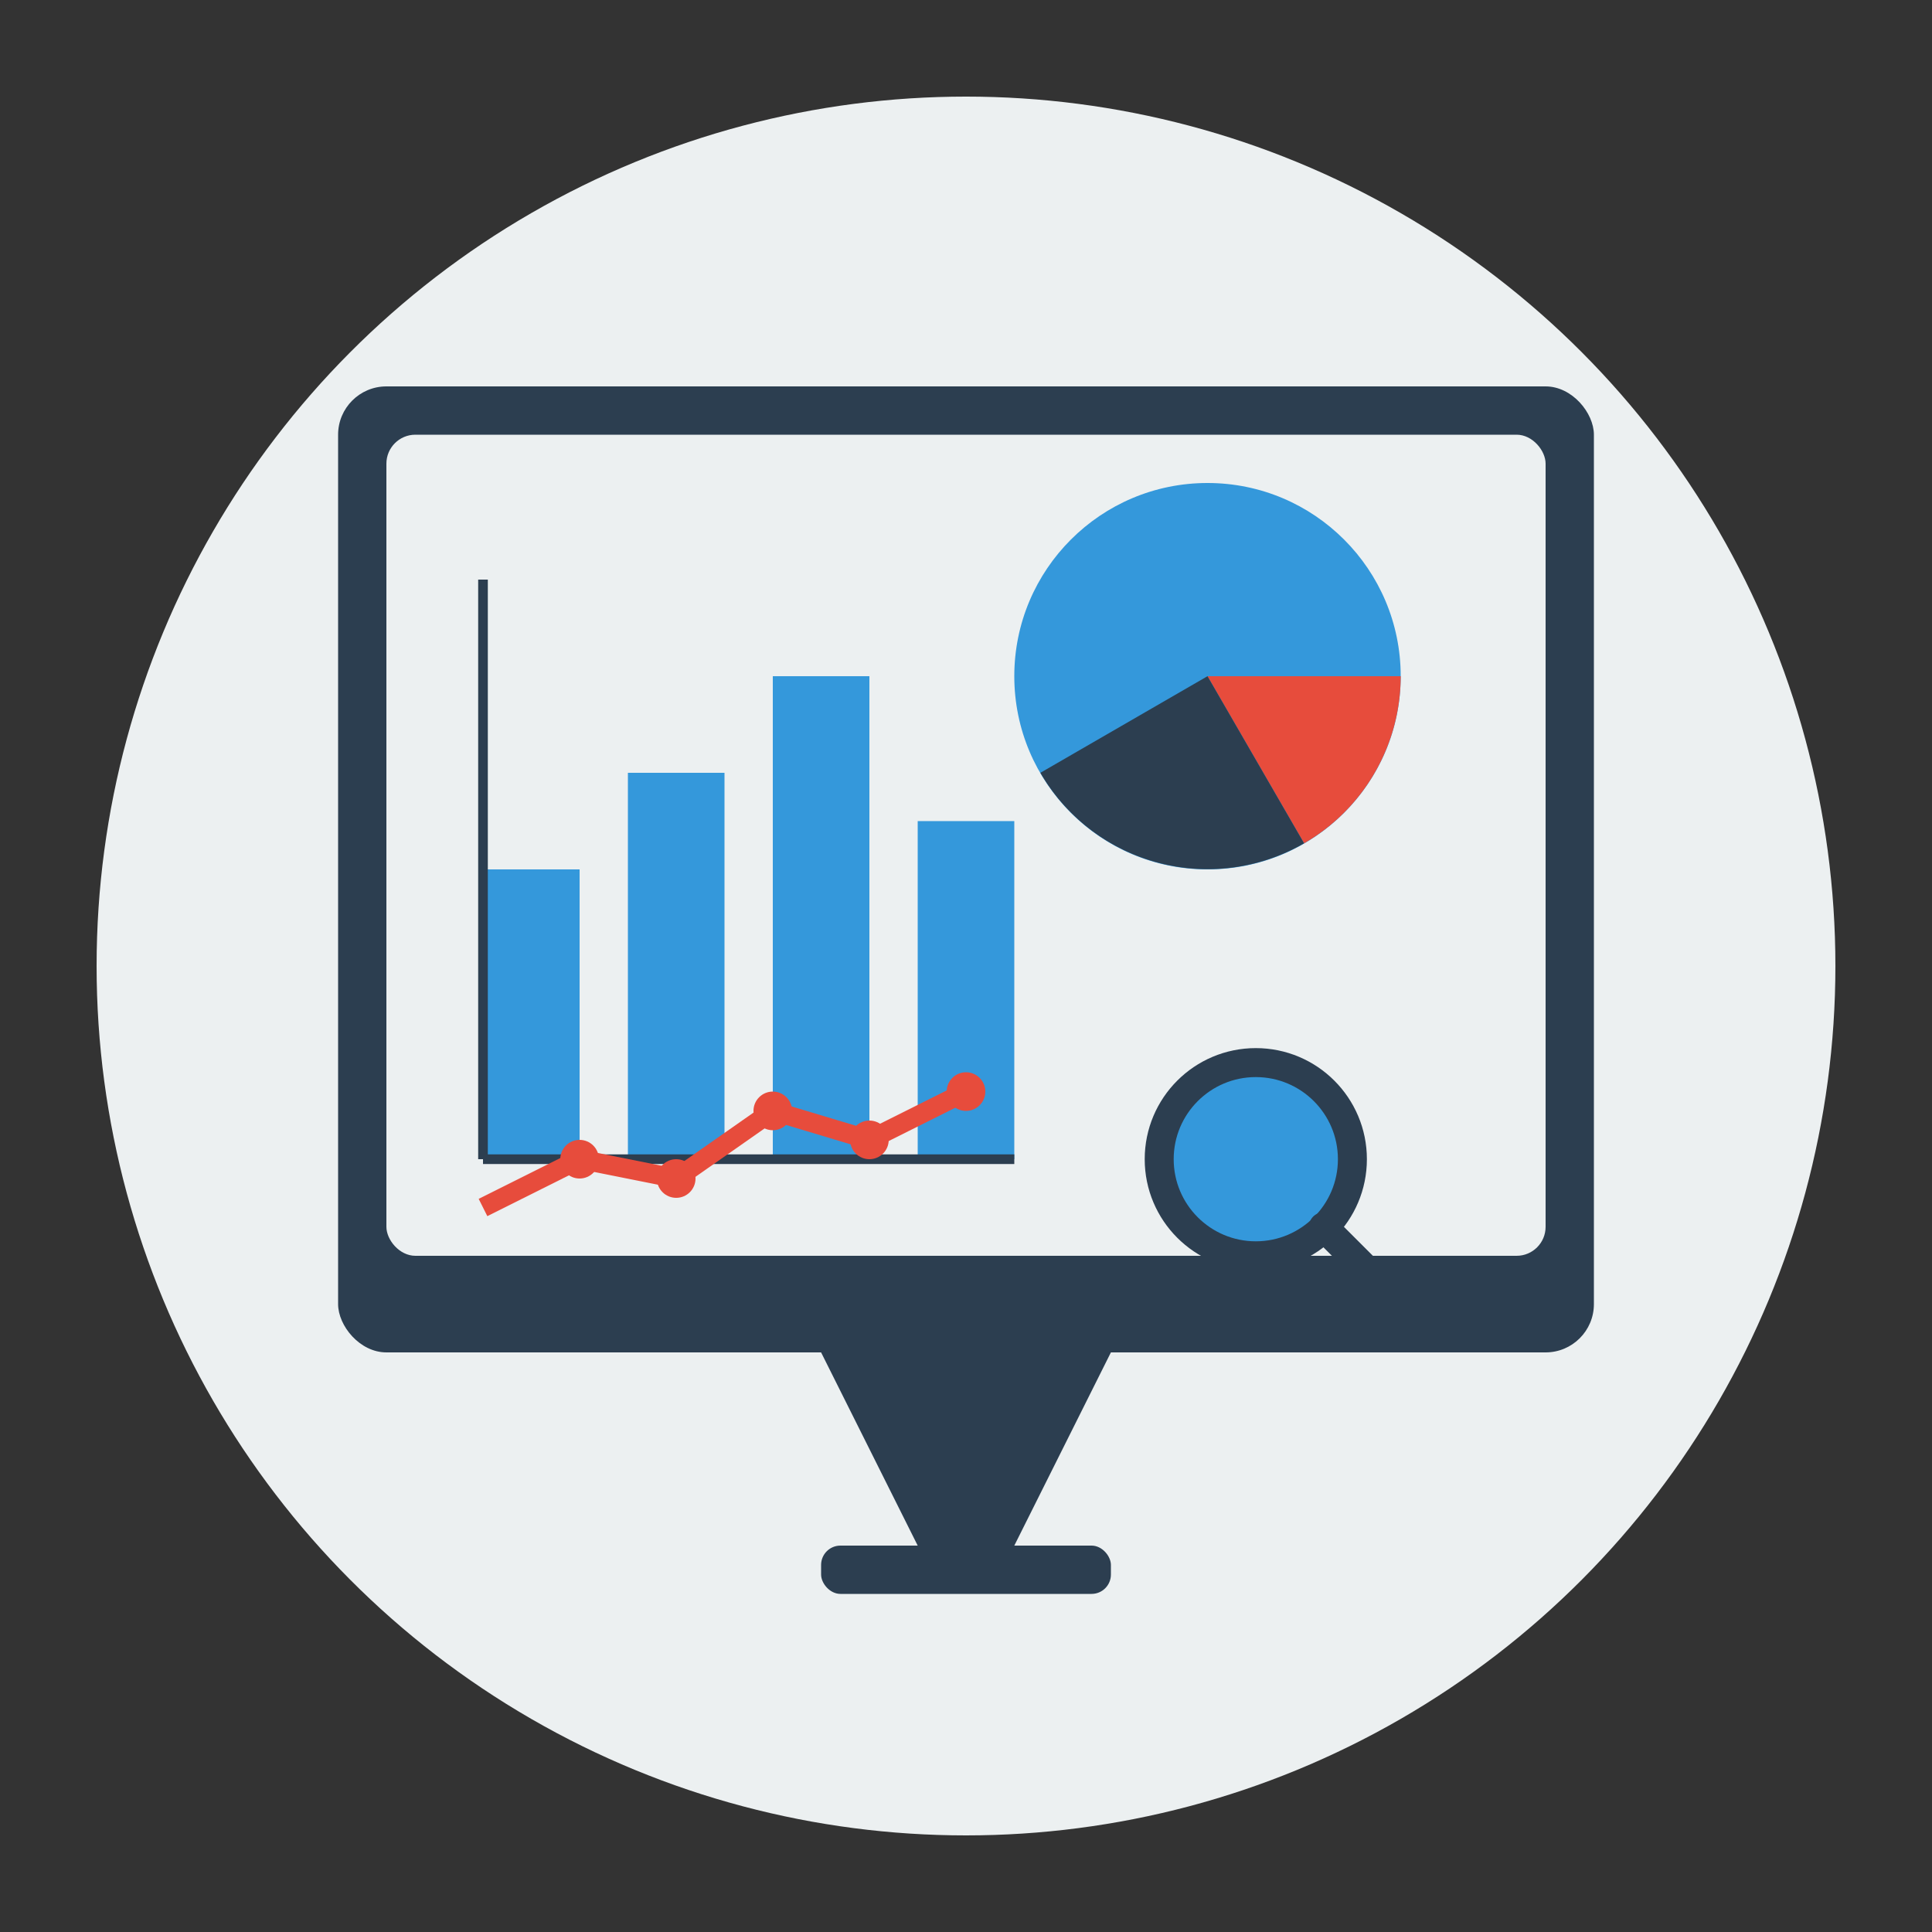
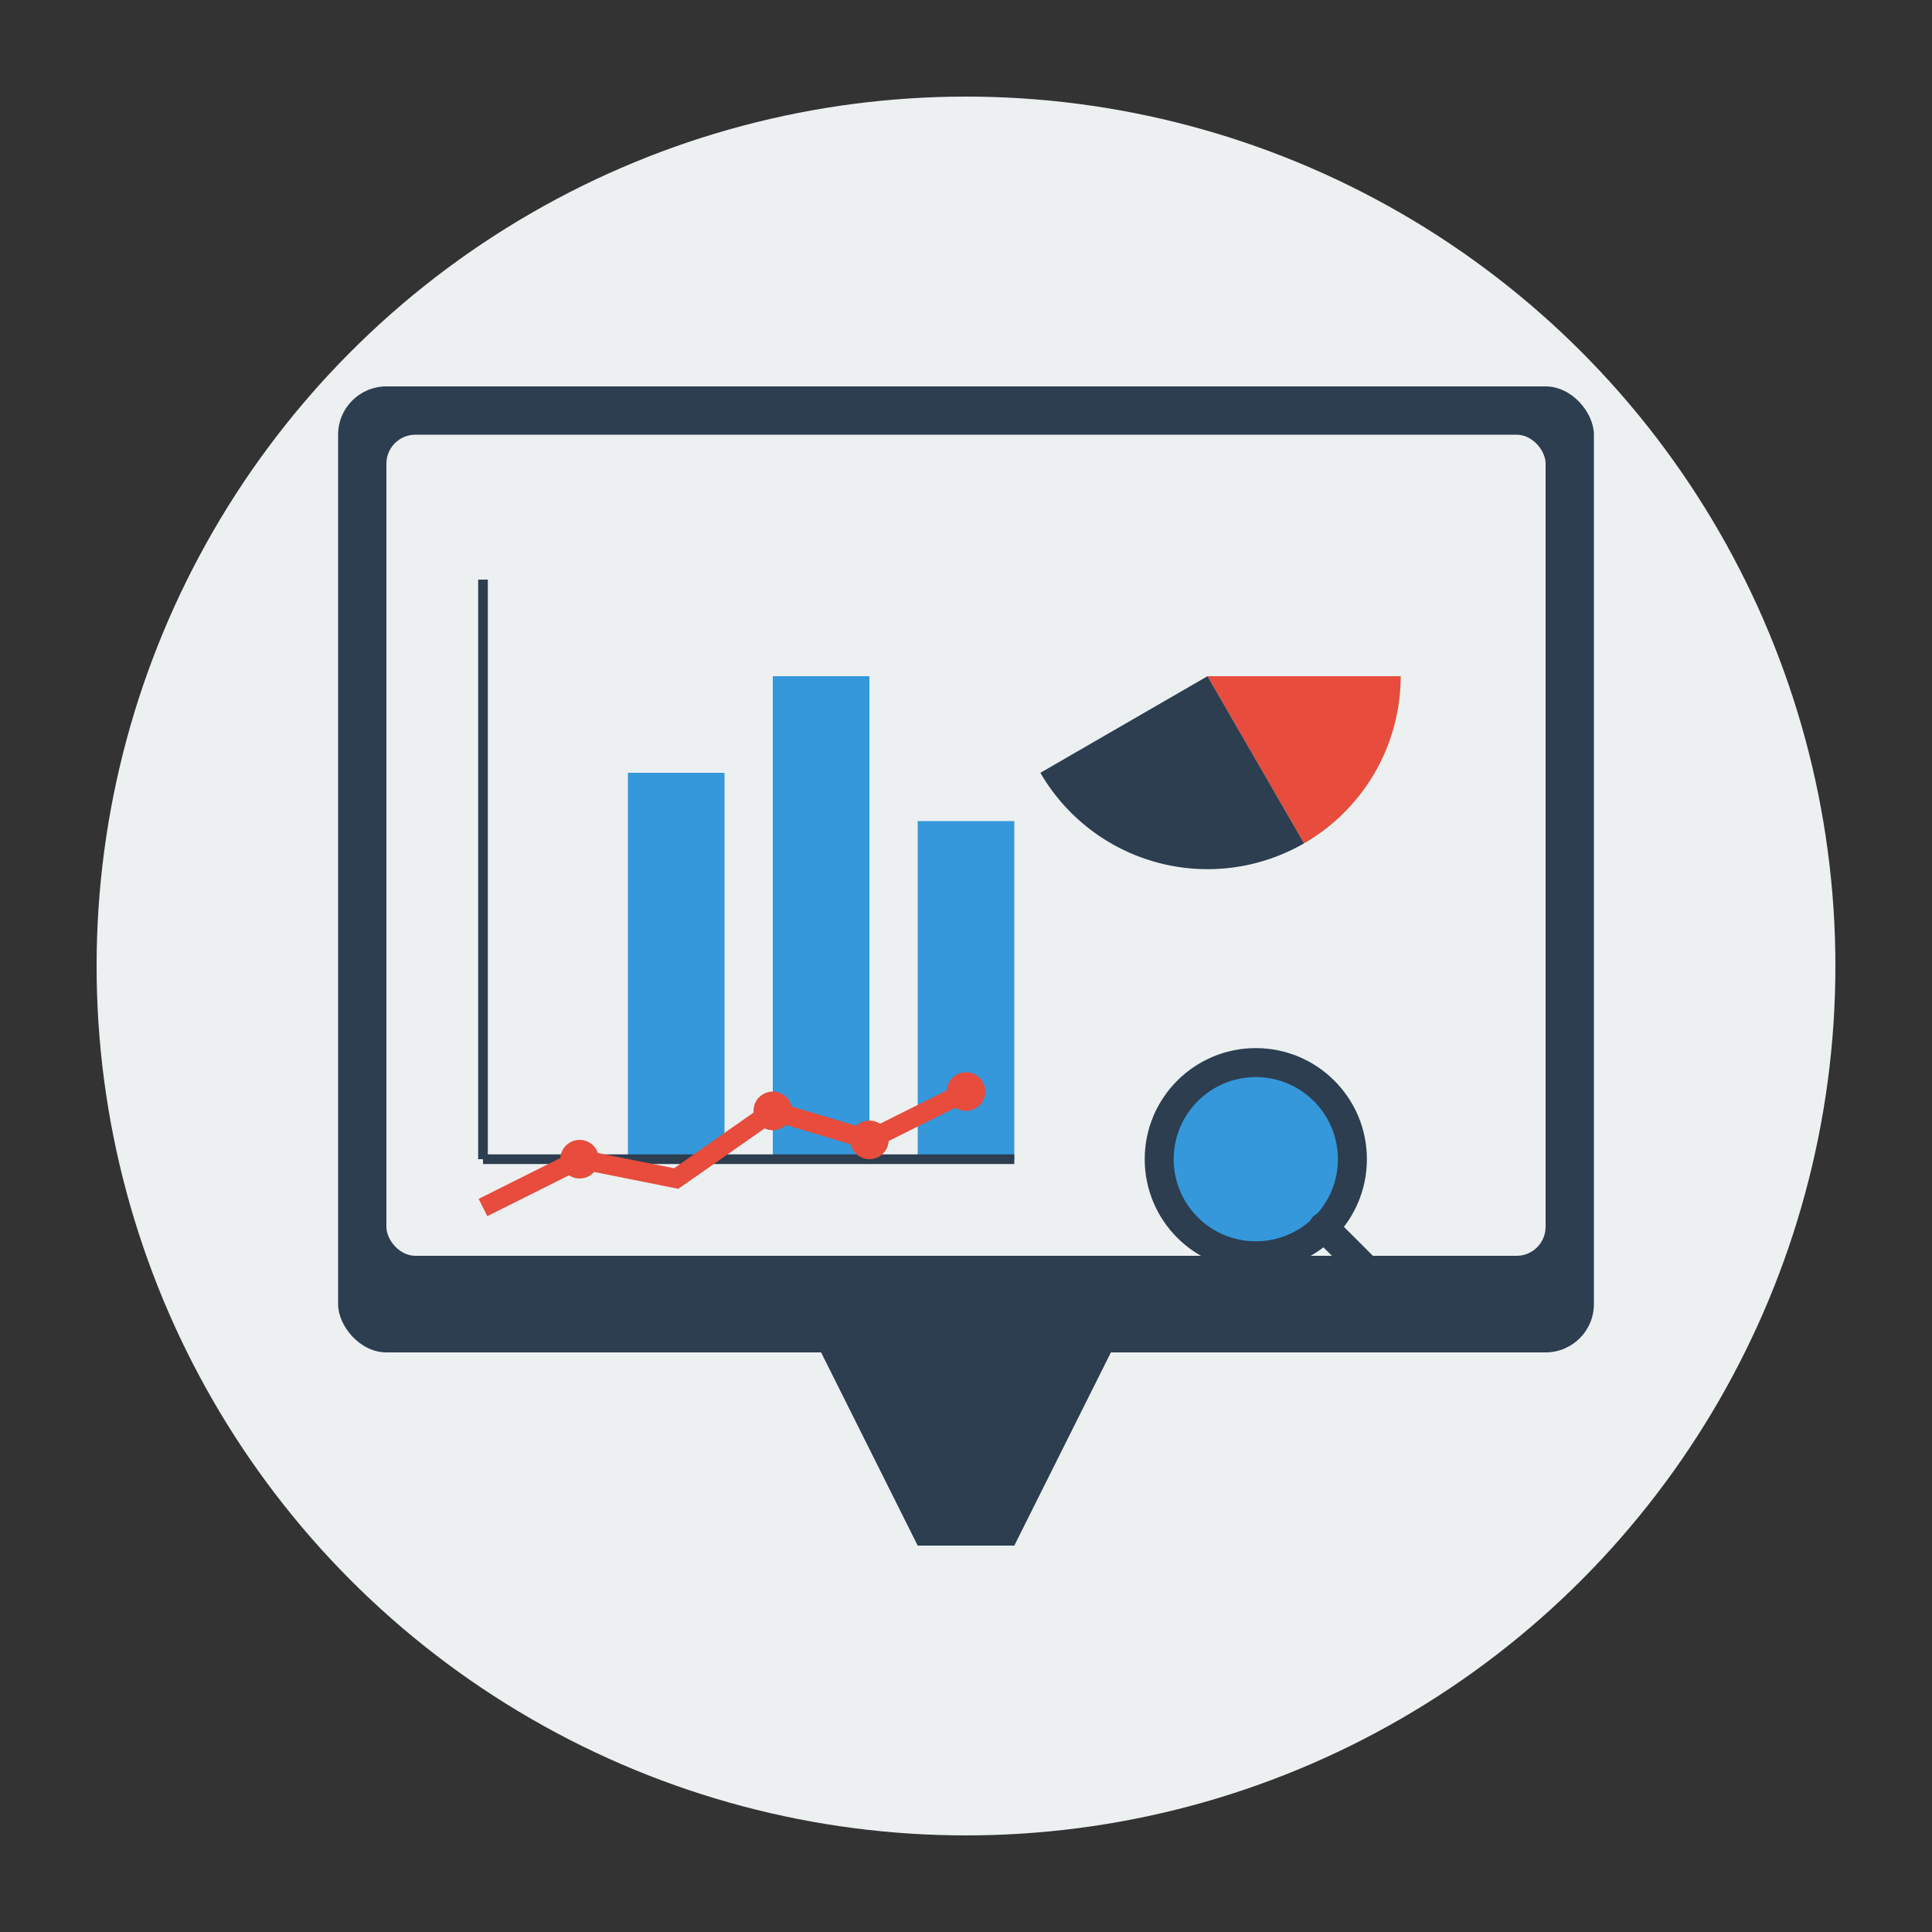
<svg xmlns="http://www.w3.org/2000/svg" width="200" height="200" viewBox="0 0 200 200">
  <rect x="0" y="0" width="200" height="200" fill="#333333" stroke="none" />
  <style>
    .primary { fill: #2c3e50; }
    .secondary { fill: #3498db; }
    .accent { fill: #e74c3c; }
    .light { fill: #ecf0f1; }
  </style>
  <circle class="light" cx="100" cy="100" r="90" />
  <g transform="translate(35, 40)">
    <rect class="primary" x="0" y="0" width="130" height="100" rx="5" />
    <rect class="light" x="5" y="5" width="120" height="85" rx="3" />
    <g transform="translate(15, 20)">
-       <rect class="secondary" x="0" y="30" width="10" height="30" />
      <rect class="secondary" x="15" y="20" width="10" height="40" />
      <rect class="secondary" x="30" y="10" width="10" height="50" />
      <rect class="secondary" x="45" y="25" width="10" height="35" />
      <line x1="0" y1="60" x2="55" y2="60" stroke="#2c3e50" stroke-width="1" />
      <line x1="0" y1="0" x2="0" y2="60" stroke="#2c3e50" stroke-width="1" />
    </g>
    <g transform="translate(90, 30)">
-       <circle class="secondary" cx="0" cy="0" r="20" />
      <path class="accent" d="M0,0 L20,0 A20,20 0 0,1 10,17.3 Z" />
      <path class="primary" d="M0,0 L10,17.3 A20,20 0 0,1 -17.3,10 Z" />
    </g>
    <g transform="translate(15, 70)">
      <polyline fill="none" stroke="#e74c3c" stroke-width="2" points="0,15 10,10 20,12 30,5 40,8 50,3" />
      <circle class="accent" cx="10" cy="10" r="2" />
-       <circle class="accent" cx="20" cy="12" r="2" />
      <circle class="accent" cx="30" cy="5" r="2" />
      <circle class="accent" cx="40" cy="8" r="2" />
      <circle class="accent" cx="50" cy="3" r="2" />
    </g>
    <path class="primary" d="M50,100 L80,100 L70,120 L60,120 Z" />
-     <rect class="primary" x="50" y="120" width="30" height="5" rx="2" />
    <g transform="translate(95, 80)">
      <circle class="secondary" fill="none" stroke="#2c3e50" stroke-width="3" cx="0" cy="0" r="10" />
      <line x1="7" y1="7" x2="15" y2="15" stroke="#2c3e50" stroke-width="3" stroke-linecap="round" />
    </g>
  </g>
</svg>